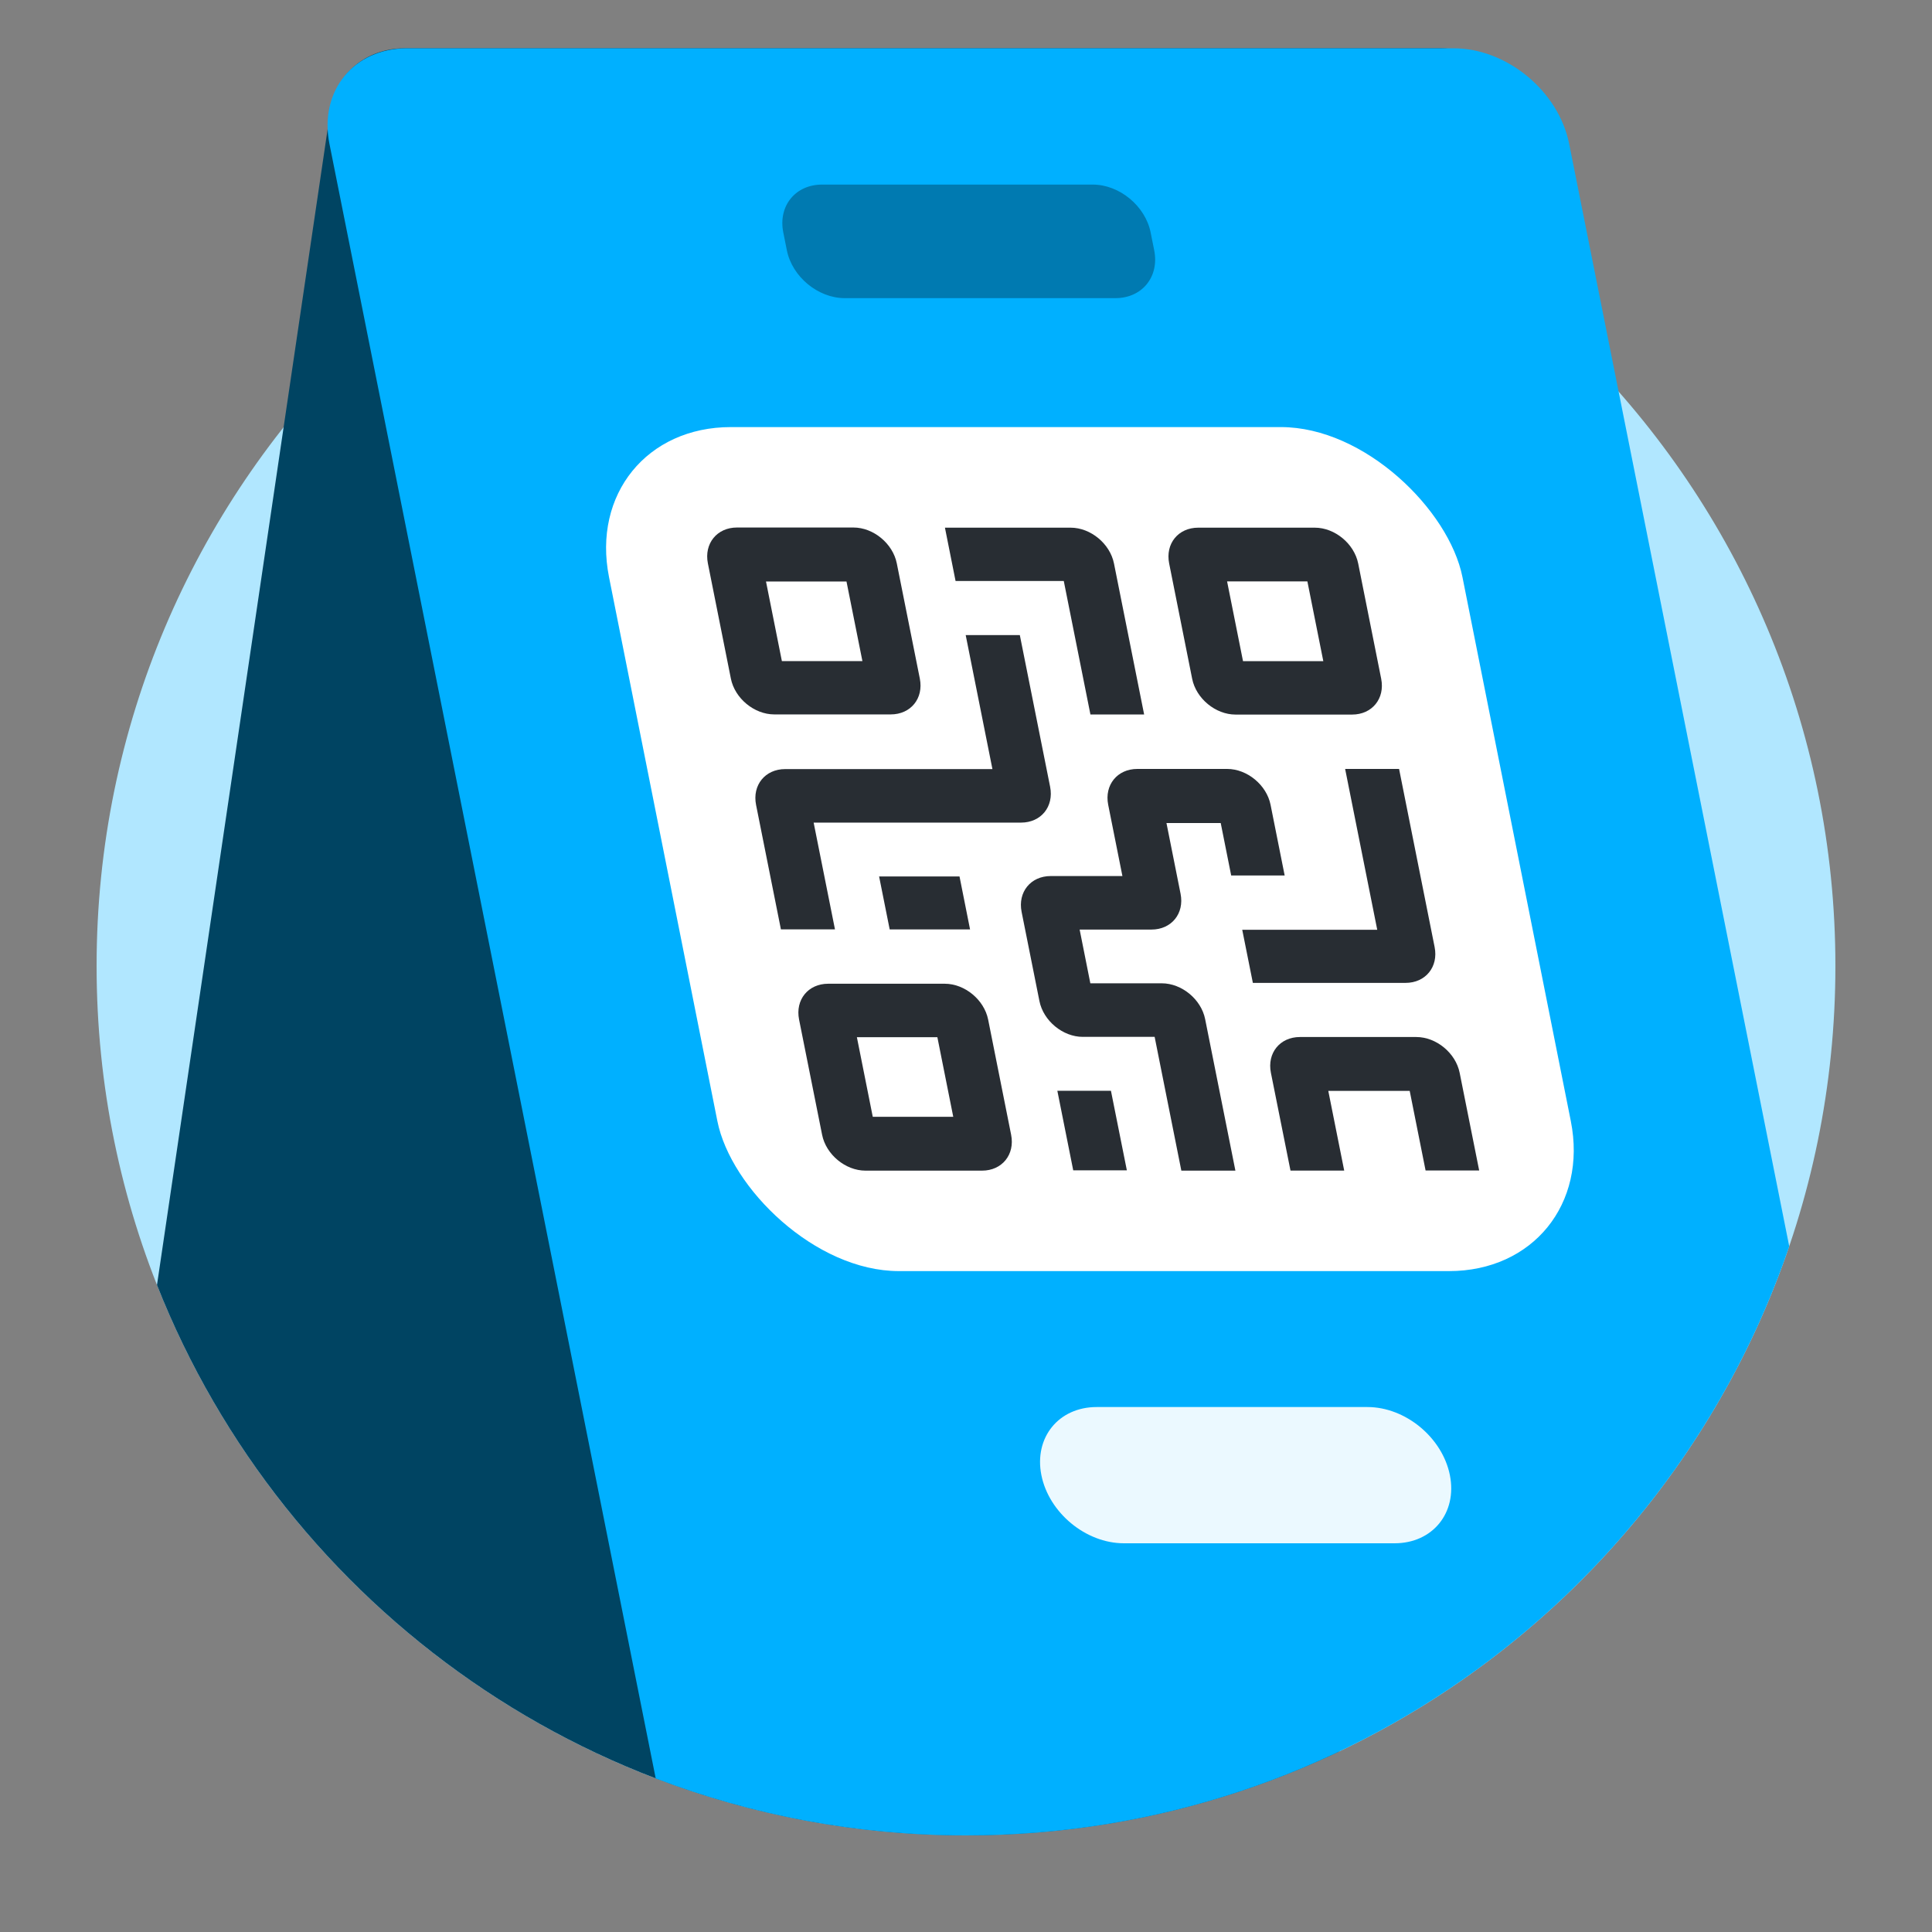
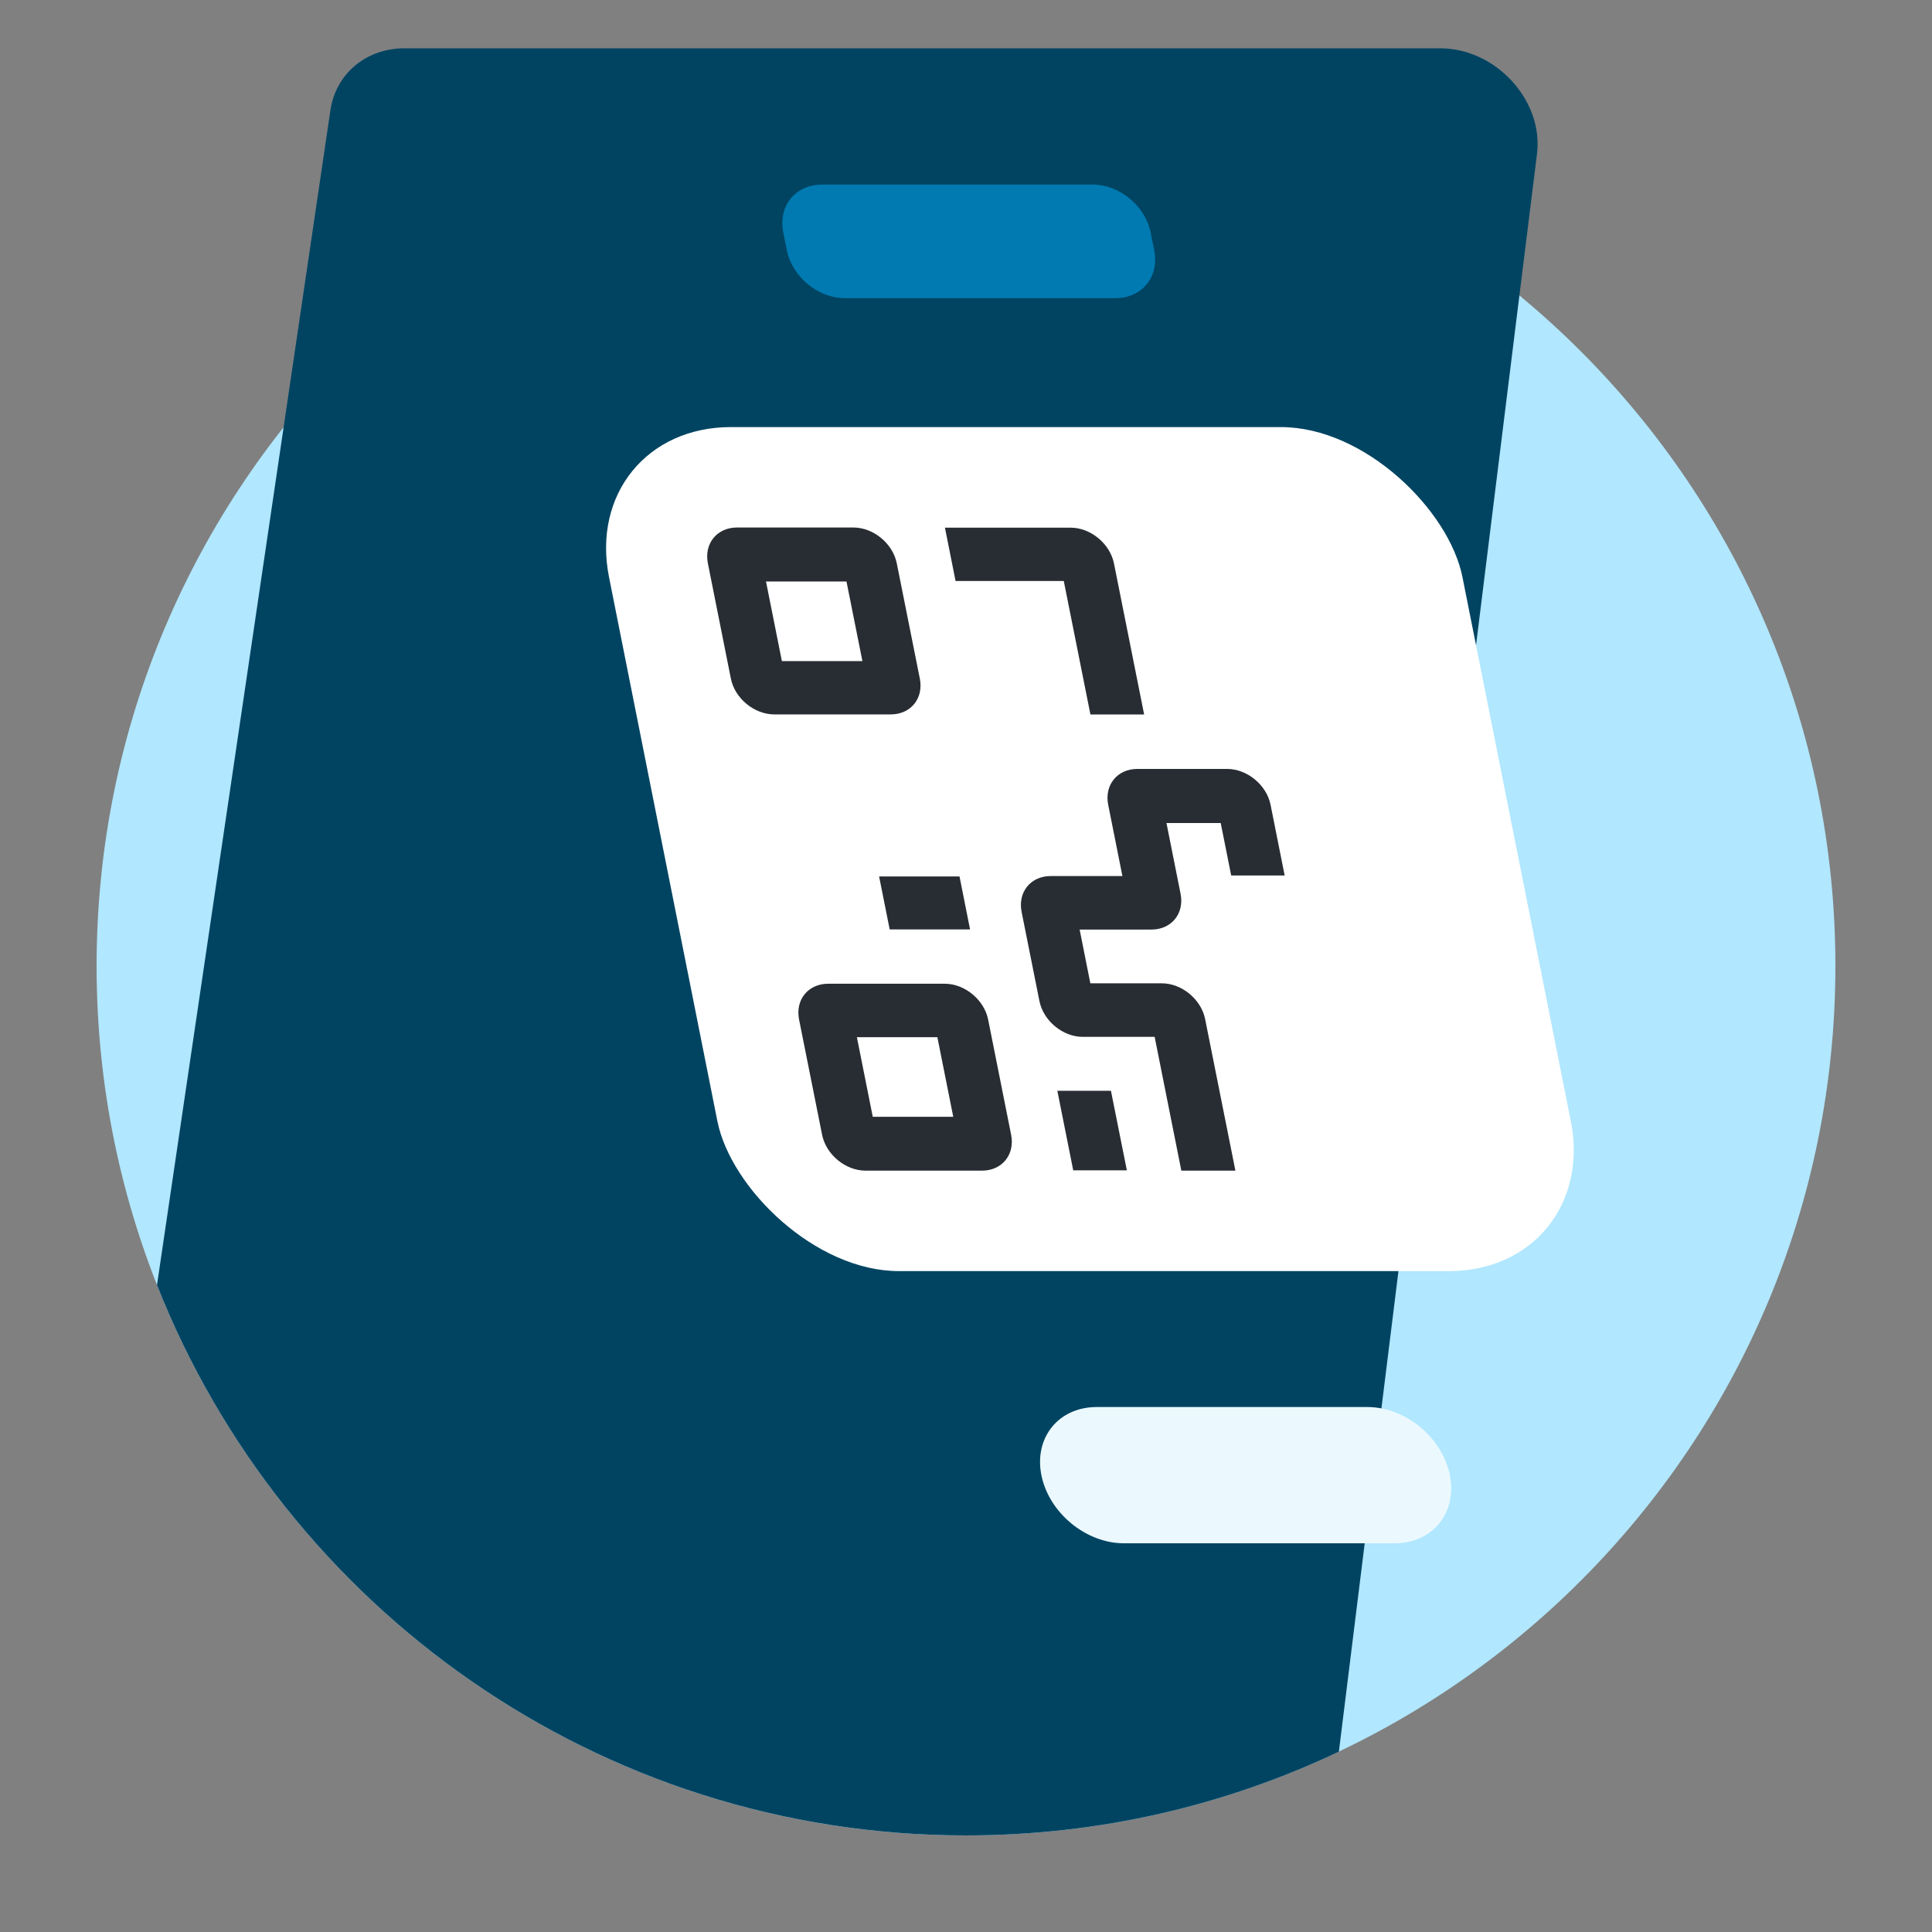
<svg xmlns="http://www.w3.org/2000/svg" width="50" height="50" viewBox="0 0 50 50" fill="none">
  <rect x="0" y="0" width="50" height="50" fill="#808080" stroke="none" />
  <path d="M47.5 25C47.5 37.426 37.426 47.5 25 47.5C12.574 47.5 2.5 37.426 2.5 25C2.5 12.574 12.574 2.5 25 2.5C37.426 2.5 47.5 12.574 47.5 25Z" fill="#B1E7FF" />
  <path d="M10.469 1.25H37.269C38.712 1.25 39.949 2.598 39.777 3.985L39.322 7.646L34.65 45.332C31.725 46.722 28.454 47.5 25.001 47.5C15.489 47.5 7.355 41.598 4.063 33.256L8.544 2.902C8.665 1.93 9.458 1.25 10.469 1.25Z" fill="#004462" />
-   <path d="M10.533 1.25H37.616C38.997 1.25 40.337 2.357 40.61 3.723L46.305 32.255C43.286 41.122 34.888 47.5 25 47.5C22.171 47.5 19.464 46.978 16.97 46.025L9.515 8.677C9.515 8.677 9.515 8.676 9.515 8.677L8.526 3.723C8.254 2.357 9.152 1.25 10.533 1.25Z" fill="#00B0FF" />
  <rect width="22.087" height="22.086" rx="3.926" transform="matrix(1 0 0.197 0.989 14.988 11.053)" fill="white" />
  <path d="M28.68 20.828C28.578 20.316 28.915 19.9 29.433 19.9C30.212 19.9 30.985 19.9 31.759 19.9C32.277 19.9 32.78 20.316 32.882 20.828C33.003 21.435 33.124 22.043 33.247 22.657C32.794 22.657 32.339 22.657 31.863 22.657C31.773 22.207 31.683 21.759 31.592 21.3C31.116 21.3 30.66 21.3 30.188 21.3C30.309 21.908 30.43 22.516 30.553 23.13C30.655 23.642 30.318 24.057 29.8 24.057C29.18 24.057 28.563 24.057 27.941 24.057C28.034 24.524 28.125 24.978 28.218 25.448C28.835 25.448 29.45 25.448 30.067 25.448C30.584 25.448 31.087 25.863 31.189 26.375C31.451 27.687 31.711 28.989 31.972 30.296H30.573C30.344 29.146 30.115 27.998 29.882 26.834C29.256 26.834 28.639 26.834 28.022 26.834C27.505 26.834 27.002 26.419 26.9 25.906C26.746 25.136 26.593 24.369 26.439 23.599C26.337 23.087 26.674 22.672 27.192 22.672C27.807 22.672 28.423 22.672 29.048 22.672C28.925 22.051 28.803 21.44 28.68 20.828Z" fill="#282D33" />
-   <path d="M27.177 20.362C27.279 20.874 26.943 21.289 26.425 21.289C24.636 21.289 22.853 21.289 21.057 21.289C21.243 22.218 21.425 23.131 21.609 24.052C21.133 24.052 20.674 24.052 20.21 24.052C19.995 22.977 19.782 21.907 19.567 20.831C19.465 20.319 19.802 19.904 20.32 19.904C22.102 19.904 23.887 19.904 25.684 19.904C25.452 18.739 25.223 17.594 24.992 16.436C25.465 16.436 25.923 16.436 26.393 16.436C26.654 17.74 26.914 19.043 27.177 20.362Z" fill="#282D33" />
  <path d="M18.32 14.58C18.218 14.068 18.555 13.652 19.072 13.652C20.078 13.652 21.081 13.652 22.087 13.652C22.605 13.652 23.107 14.068 23.209 14.58C23.407 15.572 23.606 16.565 23.805 17.562C23.907 18.074 23.57 18.489 23.052 18.489C22.049 18.489 21.045 18.489 20.038 18.489C19.52 18.489 19.017 18.074 18.915 17.562C18.717 16.57 18.519 15.578 18.32 14.58ZM19.824 15.049C19.962 15.743 20.098 16.423 20.235 17.109C20.934 17.109 21.622 17.109 22.319 17.109C22.181 16.418 22.045 15.741 21.907 15.049C21.211 15.049 20.523 15.049 19.824 15.049Z" fill="#282D33" />
-   <path d="M35.745 17.566C35.847 18.078 35.51 18.493 34.993 18.493C33.986 18.493 32.982 18.493 31.975 18.493C31.458 18.493 30.955 18.078 30.853 17.566C30.654 16.571 30.456 15.578 30.258 14.584C30.155 14.071 30.492 13.656 31.01 13.656C32.015 13.656 33.02 13.656 34.027 13.656C34.545 13.656 35.047 14.071 35.15 14.584C35.348 15.575 35.546 16.568 35.745 17.566ZM34.247 17.11C34.108 16.413 33.972 15.733 33.835 15.047C33.136 15.047 32.448 15.047 31.757 15.047C31.896 15.742 32.032 16.424 32.169 17.11C32.868 17.11 33.55 17.11 34.247 17.11Z" fill="#282D33" />
  <path d="M20.68 26.386C20.578 25.874 20.915 25.459 21.433 25.459C22.439 25.459 23.444 25.459 24.45 25.459C24.968 25.459 25.47 25.874 25.573 26.386C25.771 27.381 25.969 28.374 26.168 29.368C26.27 29.88 25.933 30.296 25.416 30.296C24.41 30.296 23.406 30.296 22.398 30.296C21.881 30.296 21.378 29.88 21.276 29.368C21.078 28.377 20.88 27.384 20.68 26.386ZM22.587 28.902C23.292 28.902 23.98 28.902 24.67 28.902C24.532 28.21 24.397 27.53 24.259 26.842C23.56 26.842 22.872 26.842 22.176 26.842C22.313 27.53 22.449 28.21 22.587 28.902Z" fill="#282D33" />
-   <path d="M34.812 19.9C35.285 19.9 35.741 19.9 36.208 19.9C36.514 21.434 36.821 22.97 37.128 24.51C37.23 25.022 36.893 25.437 36.376 25.437C35.059 25.437 33.744 25.437 32.424 25.437C32.332 24.978 32.243 24.53 32.149 24.063C33.307 24.063 34.465 24.063 35.643 24.063C35.364 22.666 35.089 21.286 34.812 19.9Z" fill="#282D33" />
-   <path d="M32.891 27.765C32.788 27.253 33.125 26.838 33.642 26.838C34.647 26.838 35.649 26.838 36.654 26.838C37.172 26.838 37.674 27.253 37.776 27.765C37.944 28.605 38.112 29.445 38.281 30.292C37.828 30.292 37.369 30.292 36.894 30.292C36.758 29.612 36.621 28.926 36.483 28.232C35.775 28.232 35.084 28.232 34.376 28.232C34.512 28.915 34.649 29.601 34.788 30.295C34.315 30.295 33.862 30.295 33.398 30.295C33.23 29.455 33.061 28.614 32.891 27.765Z" fill="#282D33" />
  <path d="M27.528 15.036C26.579 15.036 25.662 15.036 24.73 15.036C24.638 14.571 24.547 14.118 24.455 13.656C25.535 13.656 26.619 13.656 27.708 13.656C28.225 13.656 28.728 14.071 28.83 14.584C29.089 15.882 29.349 17.183 29.61 18.49C29.149 18.49 28.693 18.49 28.22 18.49C27.991 17.345 27.764 16.203 27.531 15.039L27.528 15.036Z" fill="#282D33" />
  <path d="M28.751 28.229C28.889 28.917 29.025 29.597 29.163 30.288C28.701 30.288 28.245 30.288 27.775 30.288C27.64 29.608 27.503 28.925 27.364 28.229C27.817 28.229 28.276 28.229 28.751 28.229Z" fill="#282D33" />
  <path d="M25.105 24.053C24.406 24.053 23.721 24.053 23.025 24.053C22.934 23.6 22.844 23.146 22.751 22.682C23.439 22.682 24.13 22.682 24.832 22.682C24.922 23.135 25.013 23.588 25.105 24.053Z" fill="#282D33" />
  <path d="M20.271 6.014C20.135 5.331 20.584 4.777 21.275 4.777H28.281C28.971 4.777 29.641 5.331 29.778 6.014L29.871 6.479C30.007 7.162 29.558 7.716 28.867 7.716H21.861C21.171 7.716 20.501 7.162 20.364 6.479L20.271 6.014Z" fill="#007AB1" />
  <path d="M26.951 38.177C26.757 37.203 27.398 36.414 28.382 36.414H35.388C36.373 36.414 37.328 37.203 37.523 38.177C37.717 39.151 37.077 39.94 36.092 39.94H29.086C28.101 39.94 27.146 39.151 26.951 38.177Z" fill="#EBF9FF" />
</svg>